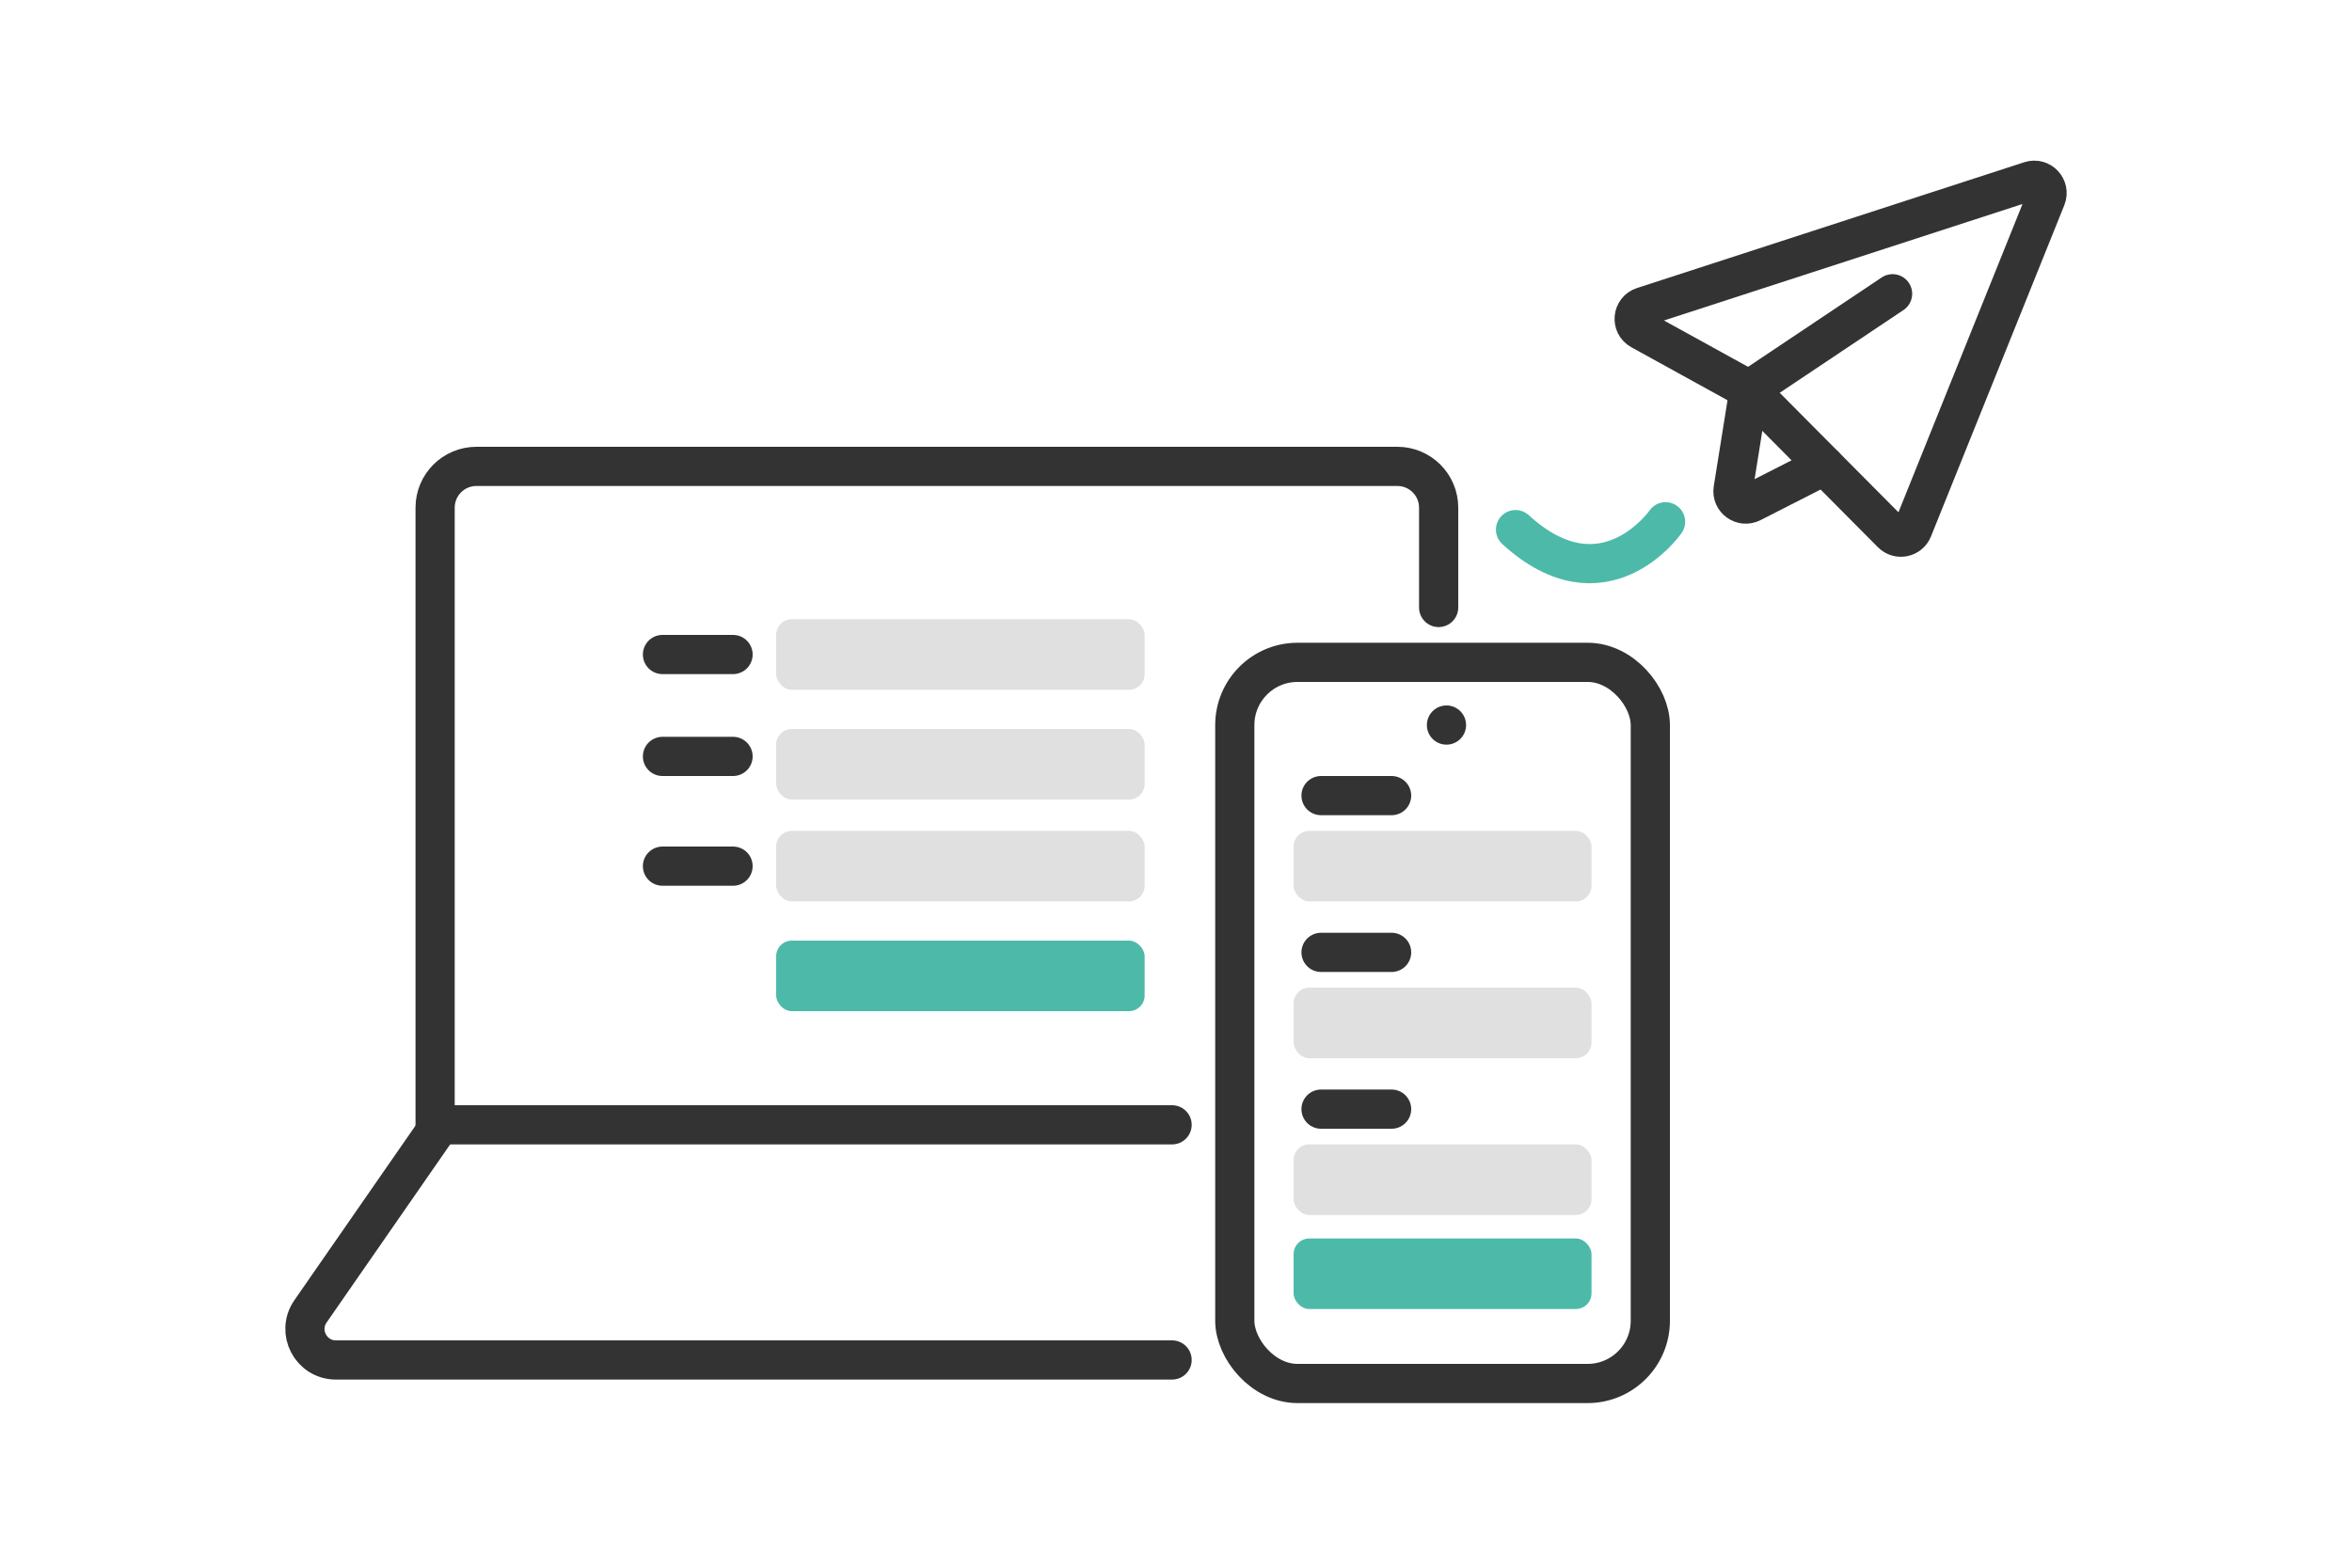
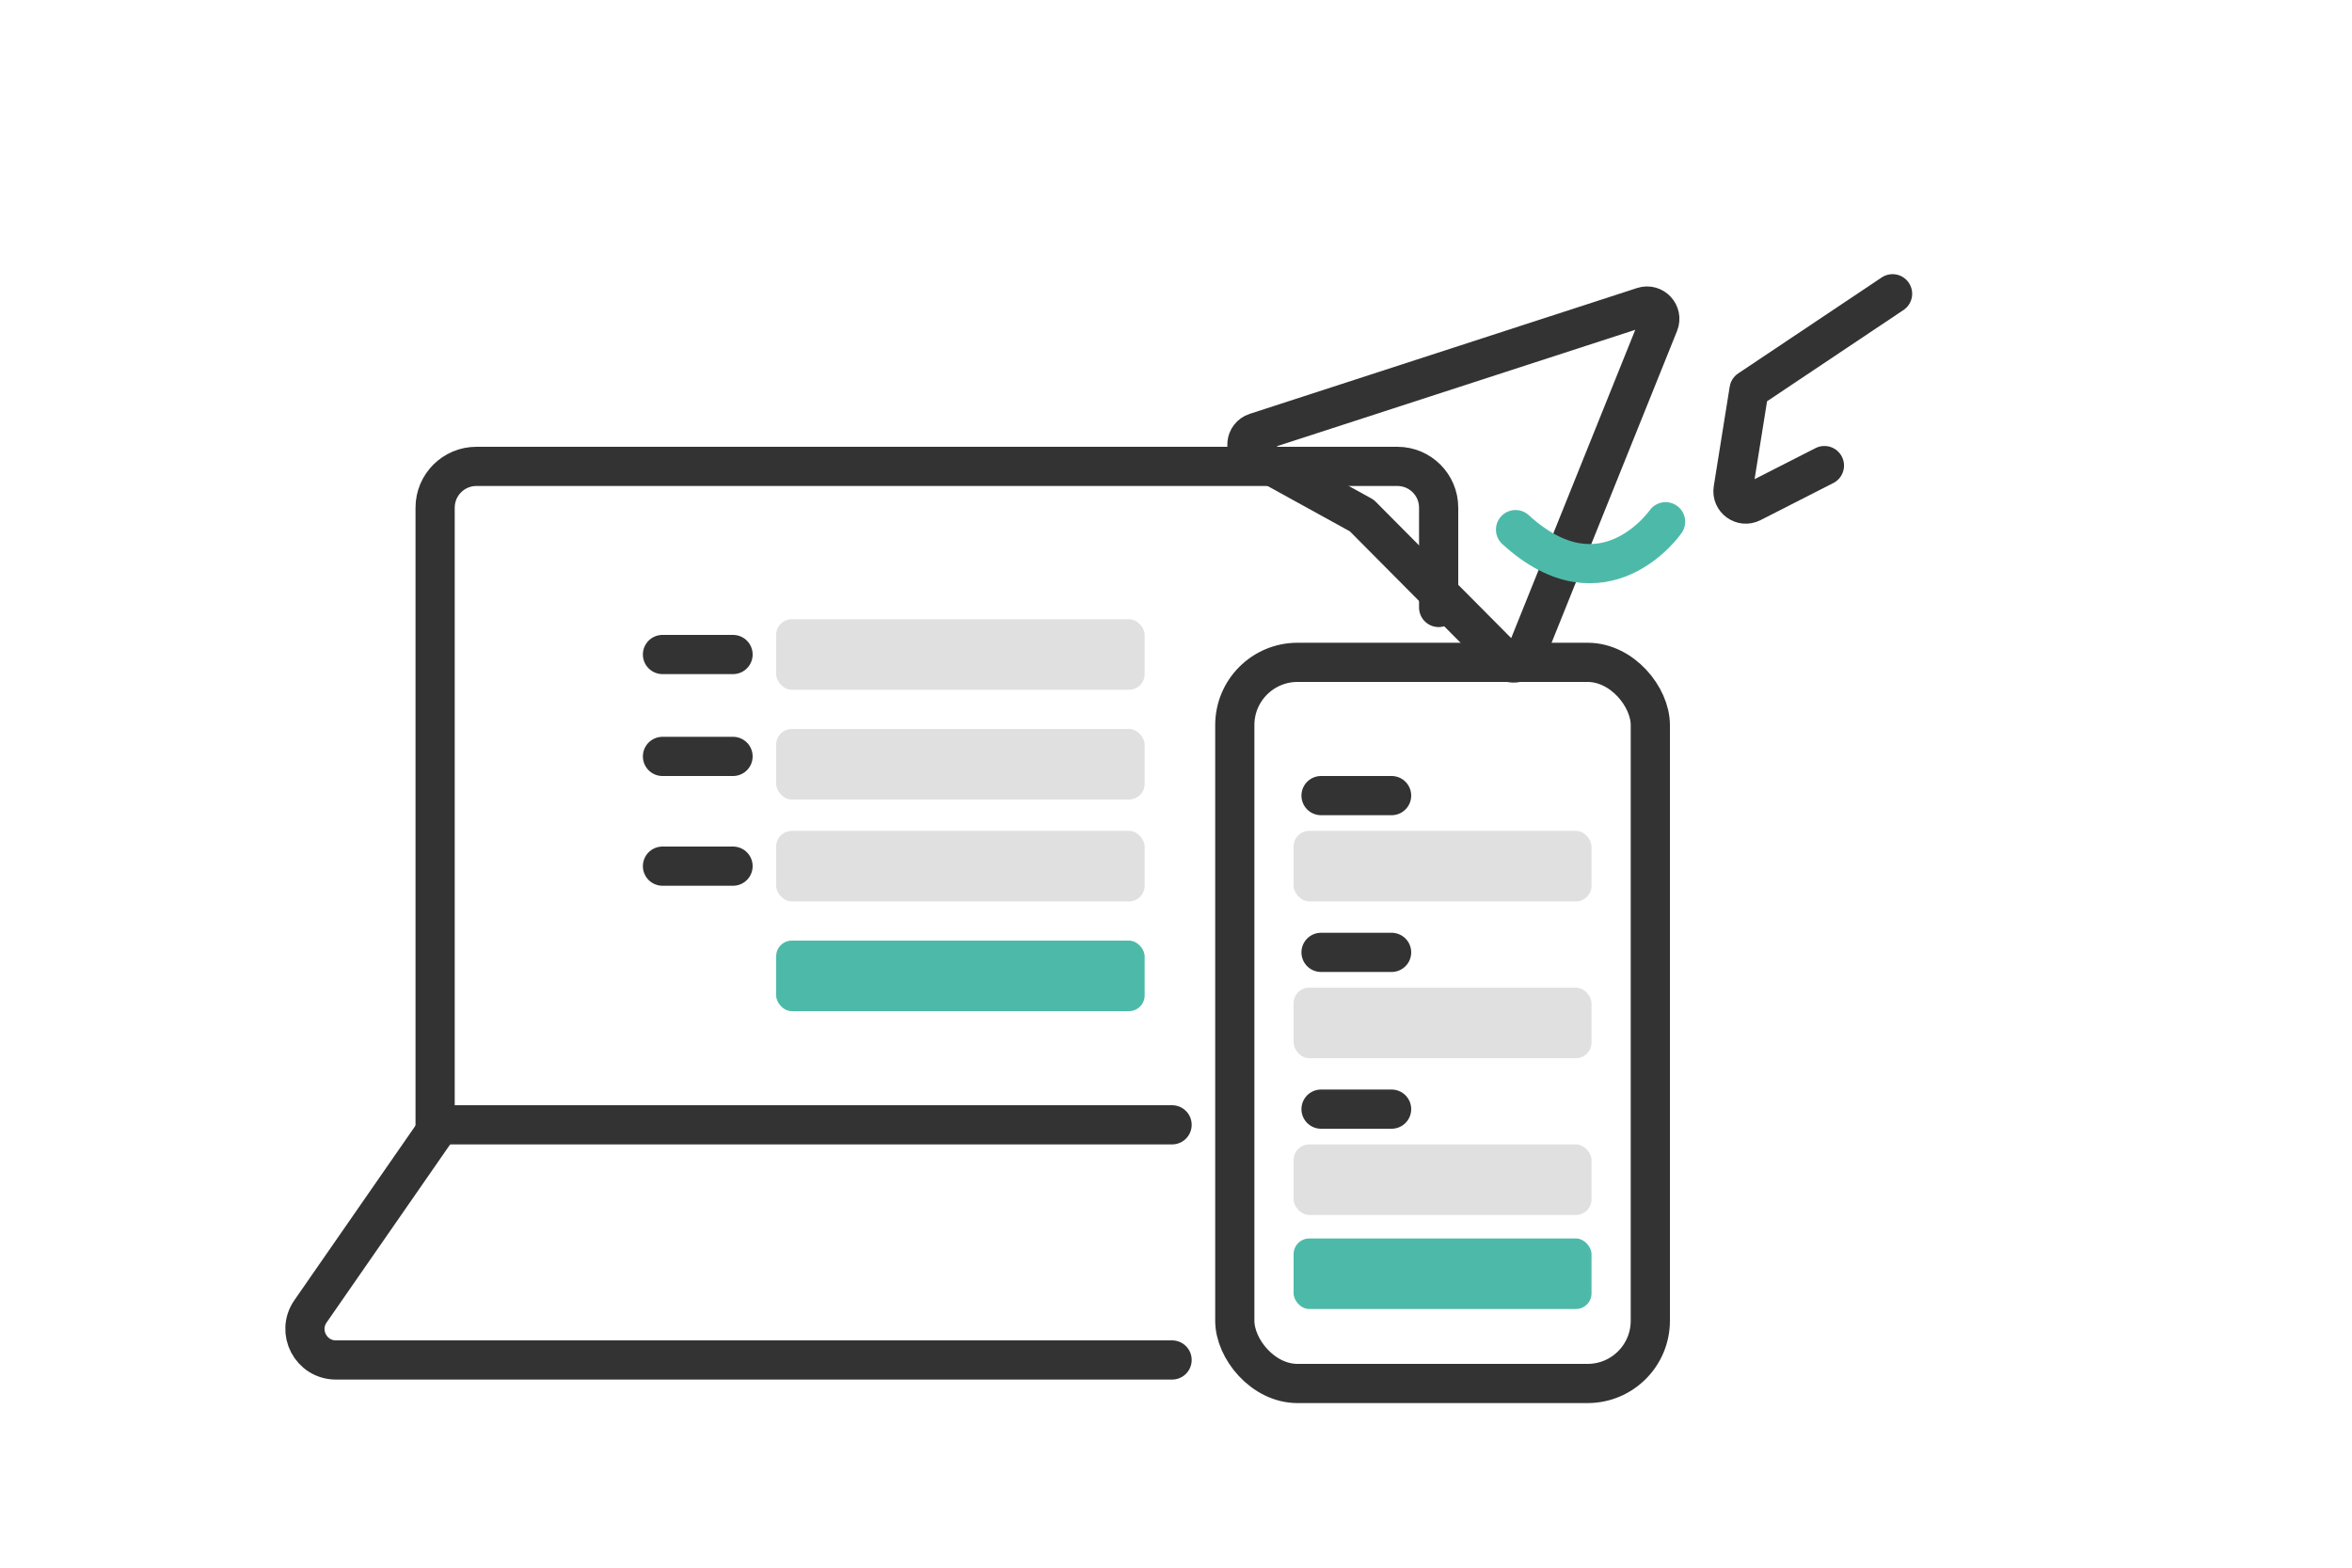
<svg xmlns="http://www.w3.org/2000/svg" xmlns:xlink="http://www.w3.org/1999/xlink" id="c" width="300" height="200" viewBox="0 0 300 200">
  <defs>
    <symbol id="a" viewBox="0 0 300 200">
      <rect width="300" height="200" fill="#e0e0e0" opacity="0" />
      <path d="M149.5,143.5H55.5v-78.733c0-2.909,2.358-5.267,5.267-5.267h117.467c2.909,0,5.267,2.358,5.267,5.267v12.733" fill="none" stroke="#333" stroke-linecap="round" stroke-miterlimit="10" stroke-width="5" />
      <path d="M55.589,144.25l-15.986,23.049c-1.817,2.619.058,6.201,3.246,6.201h106.651" fill="none" stroke="#333" stroke-linecap="round" stroke-miterlimit="10" stroke-width="5" />
      <rect x="99" y="79" width="47" height="9" rx="2" ry="2" fill="#e0e0e0" />
      <rect x="99" y="120" width="47" height="9" rx="2" ry="2" fill="#4dbaa9" />
      <line x1="84.5" y1="83.5" x2="93.5" y2="83.5" fill="none" stroke="#333" stroke-linecap="round" stroke-miterlimit="10" stroke-width="5" />
      <rect x="99" y="93" width="47" height="9" rx="2" ry="2" fill="#e0e0e0" />
      <line x1="84.5" y1="96.5" x2="93.5" y2="96.5" fill="none" stroke="#333" stroke-linecap="round" stroke-miterlimit="10" stroke-width="5" />
      <rect x="99" y="106" width="47" height="9" rx="2" ry="2" fill="#e0e0e0" />
      <line x1="84.5" y1="110.5" x2="93.5" y2="110.5" fill="none" stroke="#333" stroke-linecap="round" stroke-miterlimit="10" stroke-width="5" />
      <rect x="157.5" y="84.5" width="53" height="92" rx="8" ry="8" fill="none" stroke="#333" stroke-linecap="round" stroke-miterlimit="10" stroke-width="5" />
      <rect x="165" y="158" width="38" height="9" rx="2" ry="2" fill="#4dbaa9" />
      <rect x="165" y="106" width="38" height="9" rx="2" ry="2" fill="#e0e0e0" />
      <line x1="168.5" y1="101.5" x2="177.5" y2="101.5" fill="none" stroke="#333" stroke-linecap="round" stroke-miterlimit="10" stroke-width="5" />
      <rect x="165" y="126" width="38" height="9" rx="2" ry="2" fill="#e0e0e0" />
      <line x1="168.5" y1="121.5" x2="177.5" y2="121.5" fill="none" stroke="#333" stroke-linecap="round" stroke-miterlimit="10" stroke-width="5" />
      <rect x="165" y="146" width="38" height="9" rx="2" ry="2" fill="#e0e0e0" />
      <line x1="168.5" y1="141.5" x2="177.5" y2="141.5" fill="none" stroke="#333" stroke-linecap="round" stroke-miterlimit="10" stroke-width="5" />
-       <circle cx="184.5" cy="92.5" r="2.5" fill="#333" />
-       <path d="M209.57,39.126l49.395-16.051c1.319-.429,2.539.878,2.021,2.164l-17.008,42.269c-.438,1.089-1.848,1.375-2.676.542l-18.208-18.329-13.808-7.61c-1.253-.691-1.077-2.544.284-2.986Z" fill="none" stroke="#333" stroke-linecap="round" stroke-linejoin="round" stroke-width="5" />
+       <path d="M209.57,39.126c1.319-.429,2.539.878,2.021,2.164l-17.008,42.269c-.438,1.089-1.848,1.375-2.676.542l-18.208-18.329-13.808-7.61c-1.253-.691-1.077-2.544.284-2.986Z" fill="none" stroke="#333" stroke-linecap="round" stroke-linejoin="round" stroke-width="5" />
      <path d="M232.706,59.397l-9.288,4.733c-1.191.607-2.567-.395-2.356-1.715l2.032-12.694,18.305-12.244" fill="none" stroke="#333" stroke-linecap="round" stroke-linejoin="round" stroke-width="5" />
      <path d="M212.446,66.563s-7.847,11.328-19.138,1.004" fill="none" stroke="#4dbaa9" stroke-linecap="round" stroke-linejoin="round" stroke-width="5" />
    </symbol>
  </defs>
  <g id="d">
    <use width="300" height="200" xlink:href="#a" />
  </g>
</svg>